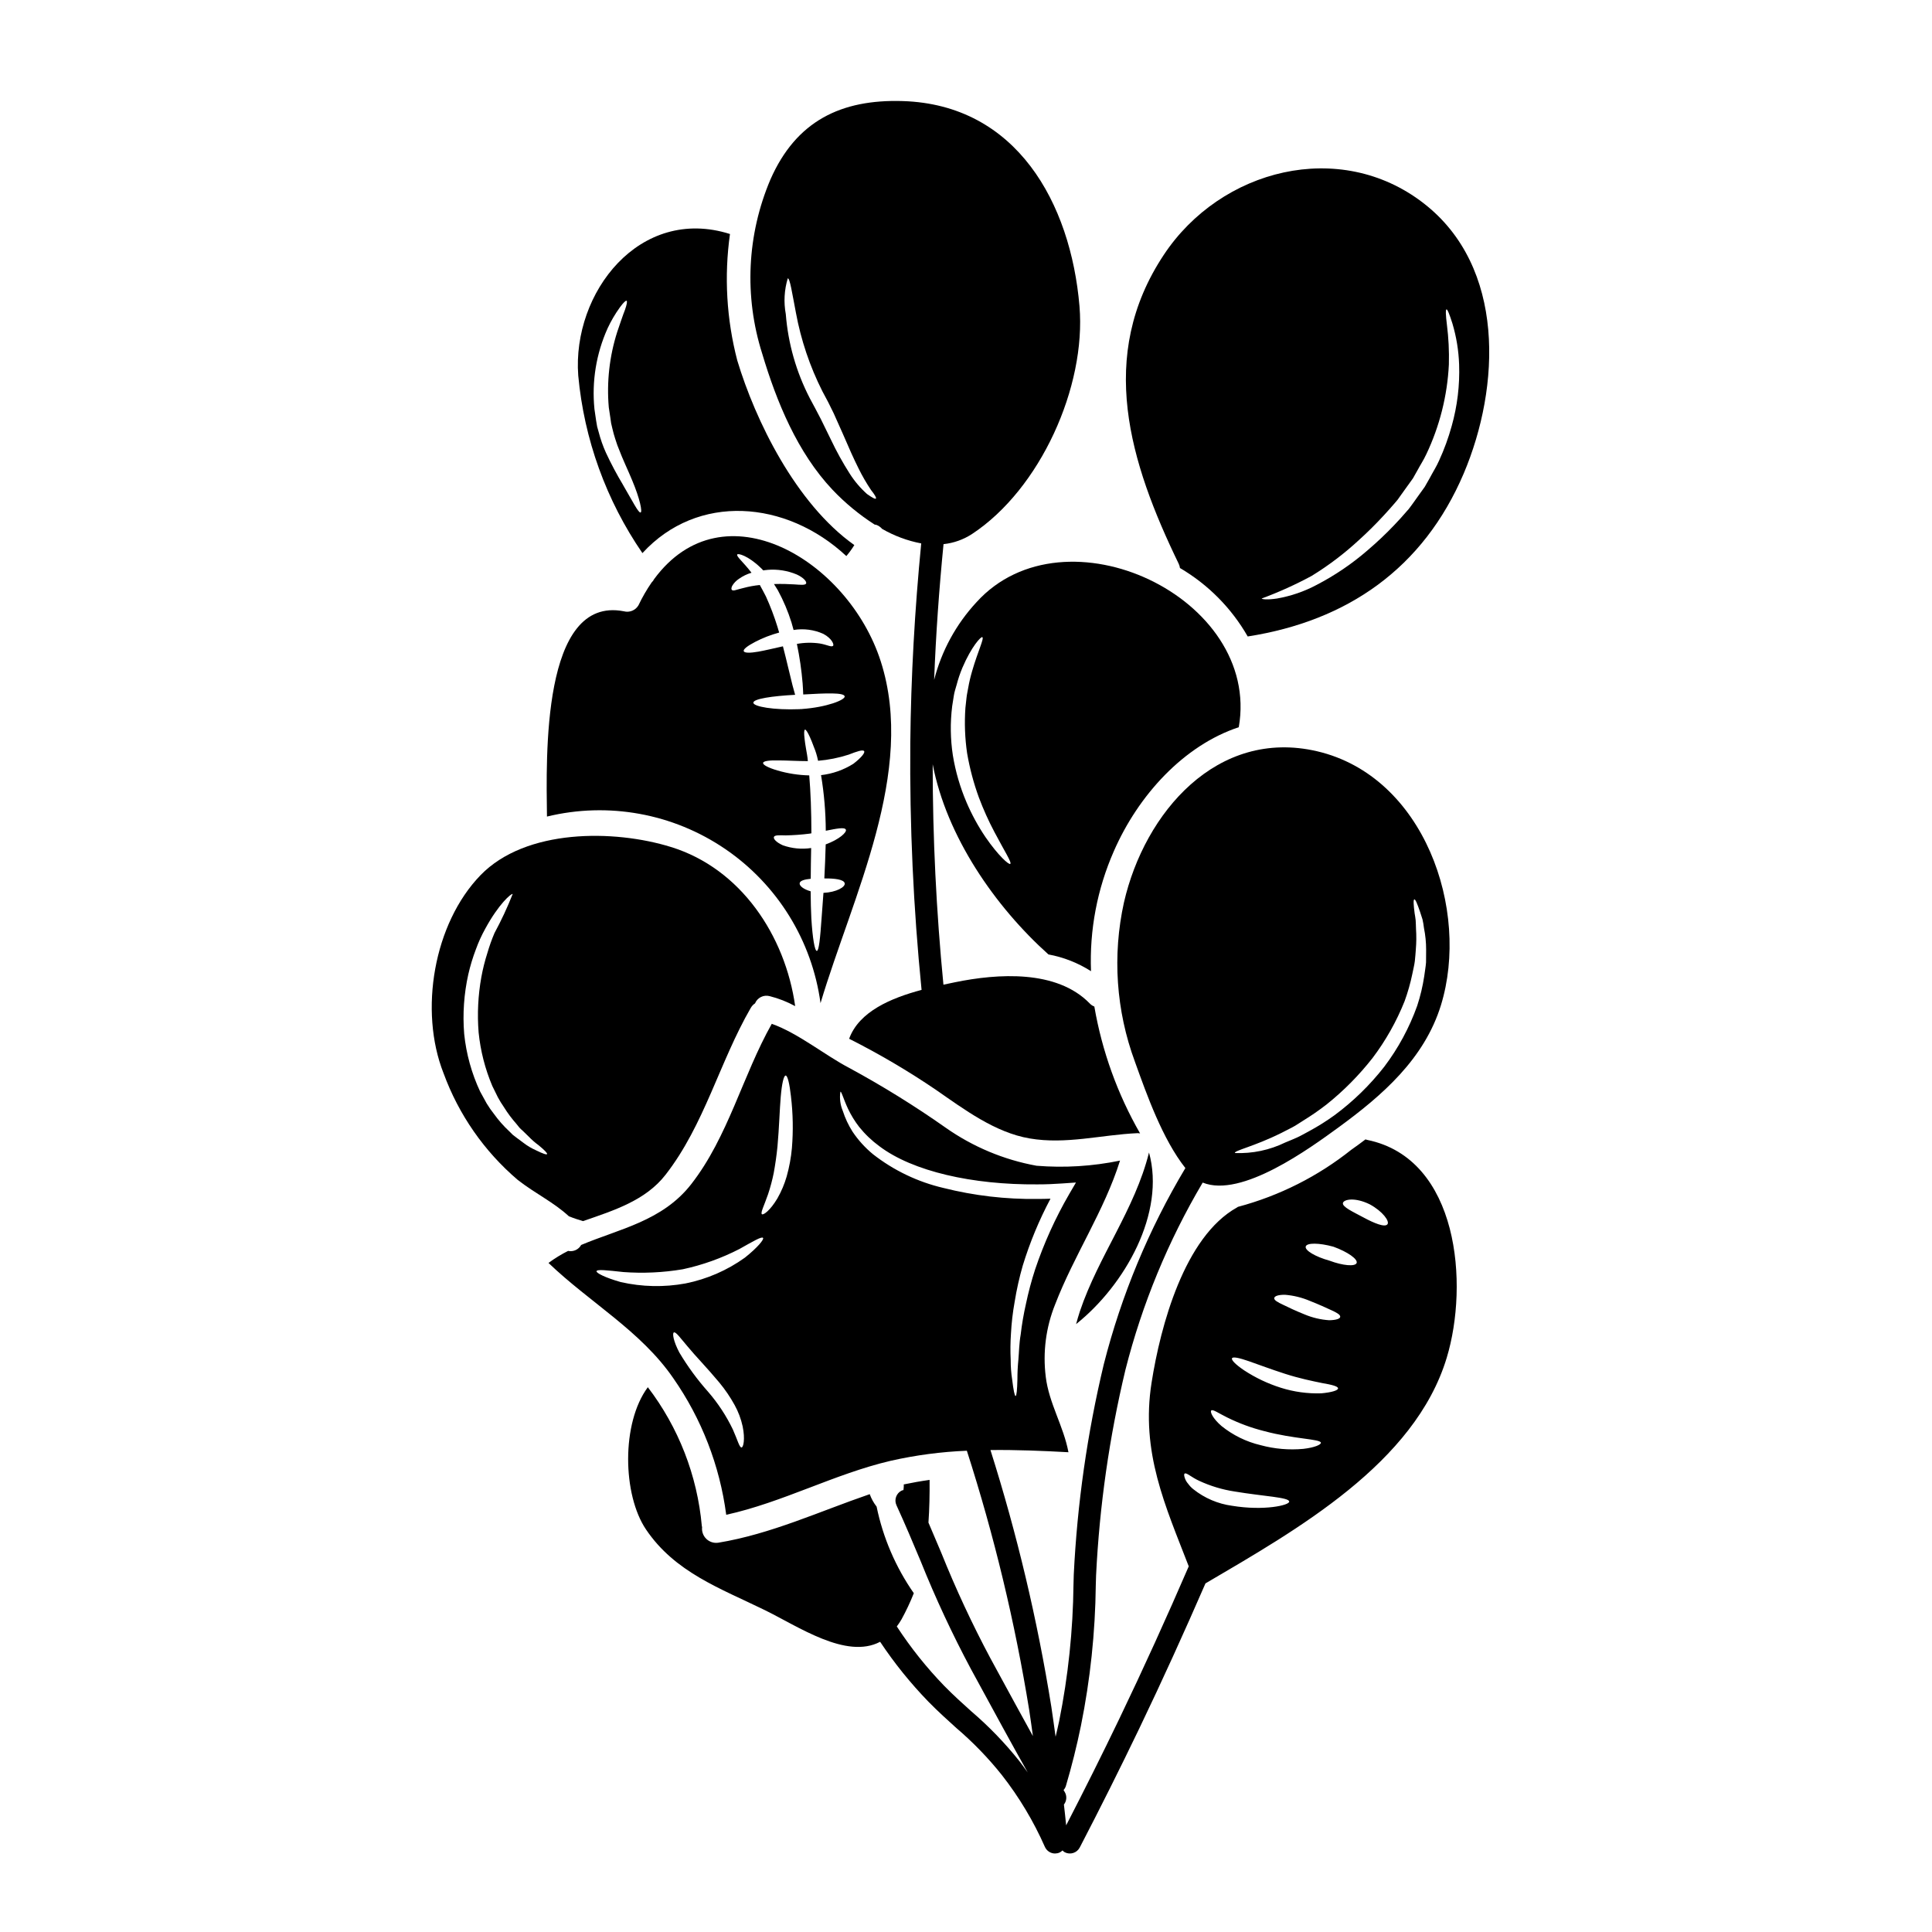
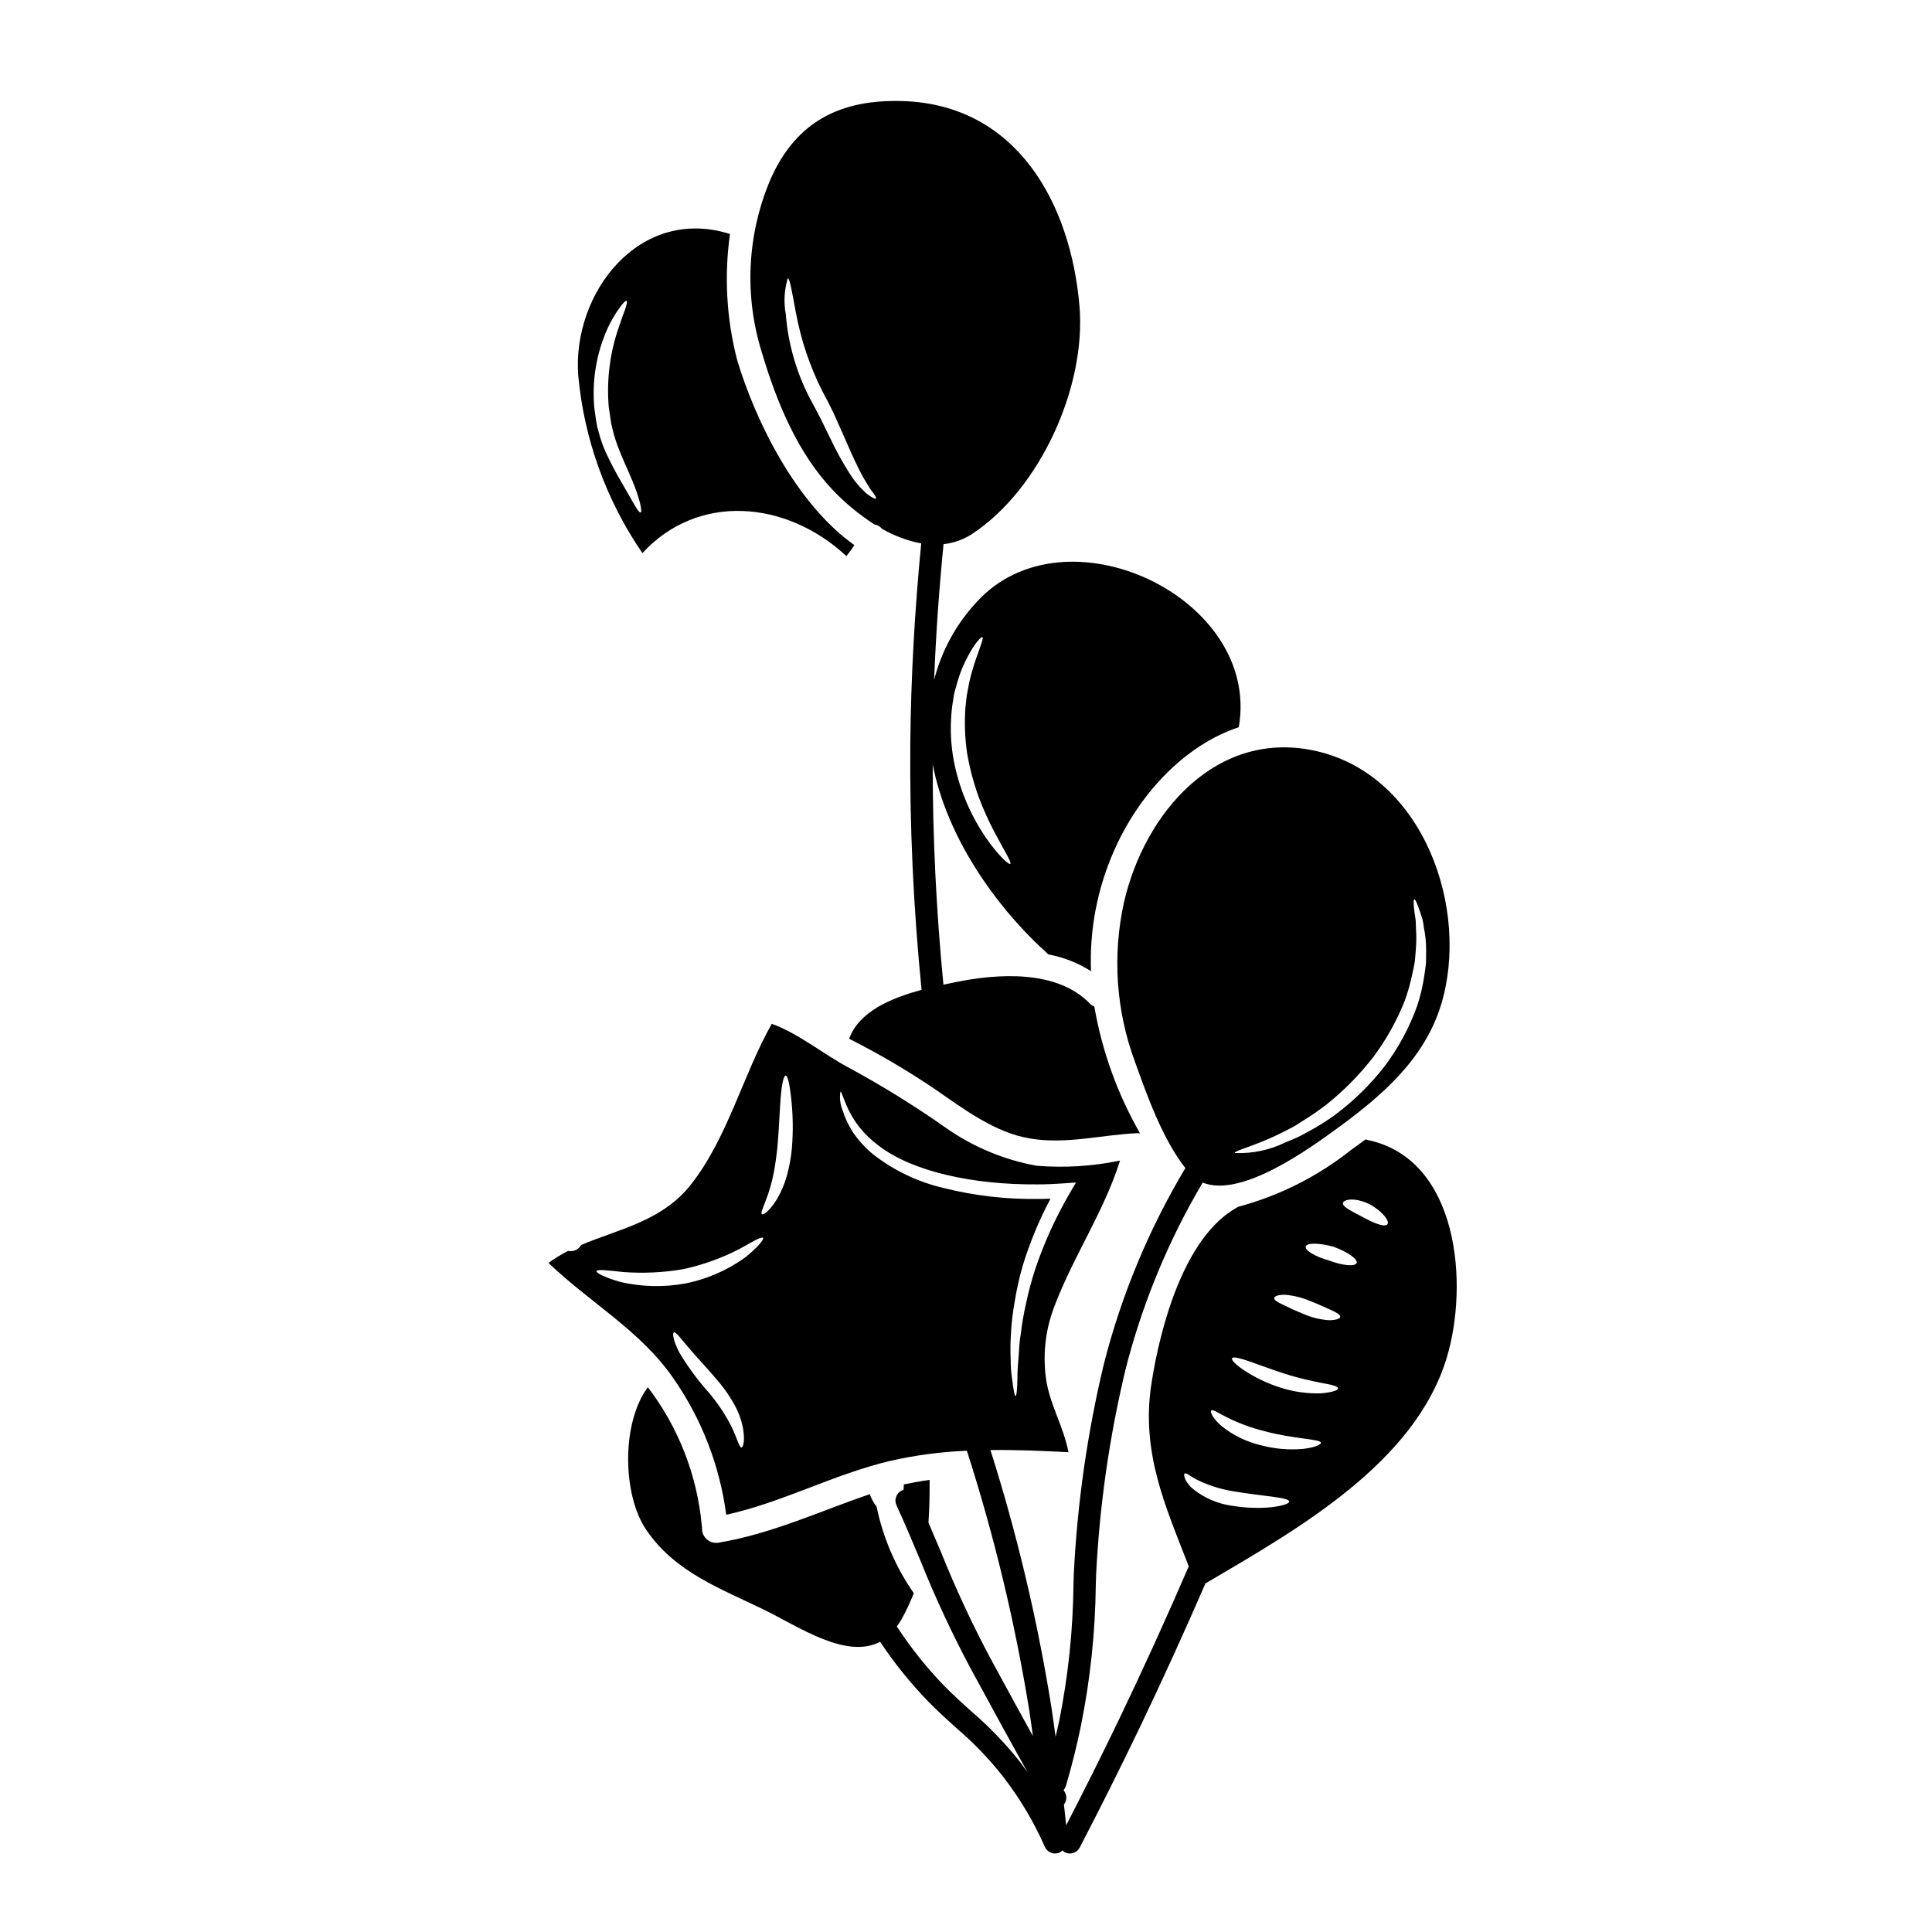
<svg xmlns="http://www.w3.org/2000/svg" fill="#000000" width="800px" height="800px" version="1.1" viewBox="144 144 512 512">
  <g>
    <path d="m364.64 273.81c3.344 3.519 7.098 6.617 11.188 9.23 0.082-0.012 0.164-0.012 0.246 0 0.66 0.207 1.242 0.594 1.691 1.117 3.215 1.855 6.719 3.16 10.367 3.852-1.715 17.566-2.719 35.305-2.894 52.898-0.184 21.848 0.812 43.688 2.988 65.426-8.02 2.141-16.555 5.699-19.188 12.93 0 0.023 0.023 0.023 0.043 0.047 7.922 3.996 15.578 8.504 22.922 13.488 7.477 5.172 15.648 11.324 24.832 12.895 9.66 1.664 18.957-0.957 28.59-1.391h0.004c0.234 0.004 0.473 0.023 0.707 0.07-5.981-10.414-10.086-21.797-12.125-33.629-0.477-0.18-0.906-0.469-1.25-0.844-8.727-8.949-24.309-7.926-35.723-5.582l-3.019 0.633c-1.891-19.395-2.852-38.965-2.848-58.422 3.668 19.145 16.531 37.727 30.672 50.41h0.004c4.012 0.734 7.844 2.246 11.281 4.441-0.422-10.906 1.645-21.77 6.031-31.762 6.473-14.855 18.547-28.066 33.129-32.898 5.992-34.332-46.09-58.918-69.492-33.148h0.004c-5.406 5.82-9.27 12.895-11.242 20.59 0.457-12.004 1.312-24.008 2.488-35.957 2.703-0.285 5.297-1.211 7.57-2.699 18.062-11.898 30.262-39.016 28.457-60.383-2.324-27.293-16.652-53.414-46.867-54.336-16.293-0.5-28.207 5.262-35.031 20.777-6.223 14.625-7 30.992-2.188 46.137 3.816 12.781 9.332 26.246 18.652 36.109zm31.688 57.391c0.16-0.98 0.32-1.969 0.457-2.894 0.137-0.926 0.457-1.824 0.684-2.664l0.004 0.004c0.41-1.602 0.934-3.168 1.574-4.691 2.418-5.652 4.898-8.266 5.262-8.113 0.594 0.273-1.137 3.644-2.688 9.02-0.434 1.477-0.785 2.973-1.047 4.488-0.137 0.824-0.344 1.664-0.434 2.531-0.09 0.867-0.203 1.773-0.297 2.711-0.281 4.016-0.133 8.047 0.453 12.027 0.688 4 1.73 7.926 3.121 11.734 1.176 3.121 2.543 6.164 4.102 9.113 2.668 5.082 4.672 8.113 4.215 8.477-0.363 0.297-3.148-2.141-6.562-7.086l0.004 0.004c-1.969-2.91-3.656-6-5.035-9.227-1.703-3.984-2.922-8.164-3.621-12.438-0.66-4.305-0.727-8.676-0.188-12.996zm-43.562-113.44c0.57 0 1.094 3.578 2.164 9.137 1.332 7.223 3.691 14.219 7 20.777 1.07 1.938 2.051 3.848 2.984 5.809 0.867 1.914 1.684 3.758 2.461 5.512 1.504 3.508 2.875 6.609 4.148 9.137l-0.004-0.004c0.977 1.98 2.078 3.891 3.305 5.719 1.004 1.273 1.48 2.074 1.301 2.277s-1.004-0.25-2.32-1.18l-0.004 0.004c-1.789-1.594-3.348-3.426-4.629-5.449-1.855-2.902-3.519-5.922-4.992-9.035-0.844-1.707-1.707-3.508-2.621-5.352-0.91-1.777-1.938-3.691-2.984-5.629v-0.004c-3.57-6.914-5.723-14.473-6.332-22.234-0.586-3.156-0.406-6.41 0.523-9.484z" />
    <path d="m314.25 290.58c14.602-15.93 38.07-14.102 54.043 0.789l-0.004-0.004c0.777-0.918 1.488-1.891 2.117-2.914-15.582-11.059-26.27-33.156-31.02-48.922-2.848-10.934-3.508-22.324-1.934-33.516-23.922-7.566-41.852 15.539-40.211 37.504 1.551 16.883 7.406 33.086 17.008 47.062zm-9.25-59.535c0.918-1.977 2.023-3.859 3.301-5.625 0.91-1.23 1.527-1.824 1.75-1.707 0.223 0.113 0.07 0.977-0.43 2.414-0.57 1.414-1.23 3.465-2.074 5.902l0.004-0.004c-2.047 6.438-2.801 13.211-2.215 19.938 0.16 0.98 0.301 1.938 0.434 2.875l0.184 1.32 0.34 1.438c0.227 0.957 0.457 1.848 0.73 2.641 0.277 0.797 0.5 1.617 0.844 2.418 1.207 3.211 2.621 6.082 3.644 8.59 2.117 5.016 2.754 8.43 2.254 8.57-0.547 0.18-2.004-2.754-4.691-7.359l0.004-0.008c-1.645-2.738-3.144-5.562-4.492-8.457-0.805-1.777-1.449-3.621-1.938-5.508-0.137-0.477-0.246-0.934-0.395-1.41-0.137-0.684-0.18-1.07-0.277-1.617-0.156-1.027-0.297-2.074-0.453-3.121h0.004c-0.723-7.277 0.477-14.613 3.473-21.281z" />
-     <path d="m429.18 494.9c12.965-10.344 23.742-29.48 19.32-45.473-3.781 15.148-13.383 27.43-18.316 42.078-0.387 1.164-0.707 2.301-1.004 3.394z" />
-     <path d="m361.45 409.84c8.453-28.34 25.383-61.309 15.949-90.605-8.59-26.766-41.723-46.66-60.055-21.758v-0.004c-0.152 0.328-0.371 0.625-0.641 0.867-1.328 1.93-2.5 3.965-3.508 6.082-0.793 1.336-2.375 1.977-3.875 1.574-21.848-4.238-20.551 38.82-20.367 54.402 16.254-3.949 33.422-0.828 47.242 8.598 13.82 9.426 22.996 24.266 25.254 40.844zm11.551-66.777c0.297 0.395-0.707 1.707-2.852 3.348h0.004c-2.594 1.633-5.519 2.66-8.566 3.008 0.812 4.871 1.23 9.801 1.254 14.738 2.875-0.566 4.945-1 5.309-0.32 0.367 0.68-1.707 2.621-5.332 3.938-0.09 3.148-0.203 6.195-0.363 9.02 2.801-0.023 5.172 0.273 5.398 1.273 0.227 1.004-2.211 2.394-5.629 2.551-0.18 2.484-0.344 4.762-0.5 6.769-0.367 5.285-0.707 8.59-1.254 8.613s-1.137-3.305-1.457-8.66c-0.113-2.094-0.16-4.512-0.18-7.133-1.918-0.547-3.012-1.457-2.918-2.141s1.301-1.023 2.938-1.18c0.023-2.574 0.047-5.309 0.113-8.156v0.004c-2.527 0.383-5.109 0.133-7.516-0.727-1.754-0.789-2.508-1.707-2.363-2.164 0.137-0.57 1.414-0.504 3.121-0.457 2.106-0.039 4.207-0.191 6.297-0.457 0.18-0.023 0.344-0.066 0.523-0.09 0-5.762-0.203-11.02-0.57-15.352-2.848-0.066-5.672-0.504-8.406-1.301-2.461-0.73-3.898-1.484-3.824-2.008 0.07-0.523 1.73-0.727 4.258-0.66 2.051 0 4.723 0.184 7.609 0.184-0.09-1.18-0.316-2.254-0.477-3.211-0.18-1.051-0.32-1.969-0.395-2.711-0.184-1.504-0.137-2.363 0.109-2.418 0.246-0.055 0.707 0.66 1.324 2.027 0.32 0.707 0.66 1.551 1.027 2.555 0.469 1.117 0.828 2.277 1.07 3.465 0.023 0.066 0.039 0.133 0.043 0.203 2.754-0.23 5.477-0.777 8.105-1.625 2.207-0.863 3.758-1.387 4.098-0.938zm-34.949-43.824c0.445-0.742 1.055-1.371 1.777-1.844 1.012-0.719 2.137-1.266 3.328-1.617-2.207-2.875-4.078-4.328-3.781-4.832 0.203-0.395 2.918 0.367 6.106 3.422 0.277 0.246 0.527 0.523 0.789 0.789 0.367-0.043 0.75-0.109 1.141-0.133l-0.004-0.008c2.641-0.215 5.301 0.203 7.746 1.23 1.891 0.867 2.731 1.969 2.461 2.418-0.273 0.449-1.438 0.32-3.148 0.203-1.414-0.09-3.277-0.16-5.352-0.09 0.344 0.547 0.703 1.113 1.047 1.684h-0.004c1.473 2.719 2.68 5.57 3.602 8.52 0.18 0.66 0.367 1.324 0.547 1.969 2.668-0.438 5.406-0.082 7.871 1.023 2.363 1.254 2.938 2.941 2.574 3.191-0.434 0.395-1.617-0.32-3.512-0.637h0.004c-2.016-0.289-4.059-0.25-6.059 0.113 0.723 3.453 1.23 6.945 1.52 10.461 0.07 1.094 0.137 2.074 0.16 2.941 6.016-0.344 10.73-0.547 10.98 0.477 0.246 0.938-4.762 2.918-11.324 3.375-0.023 0.023-0.047 0.047-0.07 0.047-0.023 0-0.043-0.023-0.066-0.047v-0.004c-0.156 0.027-0.316 0.043-0.477 0.047-6.859 0.273-12.238-0.684-12.262-1.711-0.023-1.027 4.969-1.773 11.074-2.094-0.227-0.75-0.457-1.617-0.707-2.574-0.727-2.824-1.504-6.379-2.527-10.277-2.461 0.547-4.723 1.094-6.519 1.414-2.231 0.395-3.711 0.367-3.871-0.137s1.004-1.391 3.008-2.438v-0.004c2.031-1.055 4.172-1.887 6.383-2.481-0.137-0.523-0.297-1.023-0.457-1.551-0.848-2.734-1.867-5.414-3.051-8.02-0.547-1.07-1.094-2.098-1.617-3.031-1.465 0.145-2.91 0.406-4.332 0.789-0.867 0.227-1.391 0.344-1.969 0.523-0.578 0.18-0.934 0.18-1.117-0.023-0.184-0.207-0.133-0.578 0.109-1.086z" />
-     <path d="m298.5 467.61c8.246-2.852 16.586-5.473 21.891-12.305 10.277-13.195 14.289-29.891 22.582-44.223v0.004c0.273-0.477 0.652-0.883 1.113-1.18 0.633-1.531 2.301-2.352 3.898-1.914 2.352 0.594 4.617 1.484 6.746 2.644-2.621-18.617-14.355-36.457-32.926-42.176-15.059-4.668-38.477-4.894-50.465 7.477-12.395 12.805-16.336 35.883-9.797 52.473l0.004 0.004c4.008 10.969 10.789 20.719 19.68 28.293 4.828 3.734 9.445 5.852 13.531 9.617 1.375 0.555 2.602 0.945 3.742 1.285zm-12.531-18.805c-1.141-0.508-2.219-1.152-3.211-1.914-0.57-0.434-1.207-0.91-1.871-1.391-0.344-0.273-0.66-0.523-1.023-0.789l-0.957-0.957v0.004c-1.477-1.375-2.809-2.894-3.984-4.531-0.703-0.887-1.352-1.816-1.938-2.781-0.547-1.023-1.141-2.07-1.73-3.148h-0.004c-2.262-4.828-3.695-10.004-4.238-15.312-0.43-5.289-0.059-10.609 1.094-15.789 0.512-2.246 1.184-4.453 2.004-6.606 0.68-1.887 1.512-3.715 2.484-5.465 3.543-6.539 6.926-9.445 7.269-9.203-1.398 3.547-3.012 7.008-4.828 10.363-0.738 1.738-1.367 3.519-1.895 5.332-0.66 2.062-1.184 4.168-1.574 6.297-0.875 4.848-1.121 9.785-0.727 14.695 0.492 4.875 1.711 9.652 3.621 14.168 0.5 1.004 0.98 2.008 1.457 2.965h-0.004c0.492 0.91 1.031 1.793 1.621 2.641 0.984 1.59 2.106 3.09 3.348 4.492 0.277 0.344 0.523 0.66 0.789 0.98 0.266 0.32 0.594 0.547 0.867 0.82 0.57 0.547 1.094 1.07 1.594 1.551l-0.004-0.004c0.82 0.852 1.715 1.629 2.668 2.324 1.504 1.25 2.32 2.074 2.184 2.301-0.137 0.23-1.191-0.145-3.012-1.043z" />
-     <path d="m521.23 197.83c-22.148-17.133-53.703-9.094-68.805 13.695-17.816 26.84-9.055 55.047 3.938 81.867 0.172 0.359 0.289 0.742 0.34 1.137 7.465 4.379 13.652 10.633 17.953 18.141 26.406-4.125 46.547-18.047 57.258-43.223 9.711-22.926 11.148-54.758-10.684-71.617zm7.477 59.074 0.004 0.004c-0.867 3.144-1.988 6.215-3.352 9.18-0.68 1.551-1.641 3.031-2.461 4.602-0.457 0.789-0.891 1.551-1.324 2.328-0.5 0.703-1 1.414-1.523 2.117l-1.508 2.117-0.75 1.027-0.203 0.273-0.18 0.227-0.09 0.137-0.434 0.477c-1.117 1.324-2.277 2.578-3.418 3.781-2.223 2.332-4.566 4.543-7.016 6.633-4.133 3.59-8.68 6.68-13.539 9.203-3.277 1.746-6.816 2.961-10.477 3.602-2.621 0.395-4.012 0.203-4.078 0 4.551-1.684 8.973-3.684 13.238-5.988 4.469-2.742 8.66-5.918 12.508-9.48 2.184-1.969 4.422-4.172 6.606-6.543 1.094-1.18 2.188-2.414 3.258-3.668l0.395-0.477 0.066-0.09 0.047-0.047 0.18-0.273 0.75-1.051c0.504-0.68 1.004-1.391 1.504-2.094s1.027-1.414 1.527-2.121c0.395-0.703 0.789-1.434 1.207-2.141 0.75-1.414 1.641-2.731 2.301-4.191h0.008c3.559-7.473 5.606-15.582 6.012-23.852 0.098-3.531-0.078-7.066-0.523-10.57-0.32-2.508-0.367-3.965-0.113-4.035 0.25-0.07 0.789 1.254 1.574 3.738 1.055 3.531 1.648 7.18 1.777 10.859 0.191 5.508-0.473 11.016-1.969 16.32z" />
    <path d="m506.4 446.1c-0.184-0.031-0.359-0.086-0.523-0.156-1.23 0.934-2.461 1.848-3.734 2.731h-0.004c-8.867 7.074-19.109 12.234-30.074 15.152-0.09 0.043-0.137 0.113-0.227 0.156-13.965 7.746-20.297 31.441-22.648 46.367-2.949 18.5 3.672 32.77 9.84 48.746-5.836 13.504-11.992 27.062-18.379 40.355-4.551 9.473-9.297 18.957-14.109 28.285-0.164-1.836-0.395-3.68-0.594-5.512v0.004c0.754-0.957 0.844-2.281 0.219-3.328-0.098-0.156-0.211-0.359-0.312-0.523h0.004c0.273-0.305 0.48-0.664 0.605-1.055 1.547-5.219 2.894-10.602 3.996-15.988 2.477-12.262 3.793-24.734 3.934-37.246l0.078-2.613c0.898-18.363 3.504-36.605 7.785-54.484 4.422-17.426 11.316-34.125 20.469-49.594 10.273 4.195 28.48-9.156 36-14.629 11.57-8.449 22.738-18.133 27.137-32.375 7.769-25.246-4.422-60.672-32.832-67.305-26.477-6.152-45.703 16.219-51.168 40.055v-0.004c-3.102 14.051-2.098 28.695 2.891 42.195 3.207 8.934 7.332 20.543 13.383 28.219v-0.004c-9.688 16.195-16.969 33.707-21.621 51.996-4.375 18.285-7.039 36.941-7.957 55.723l-0.074 2.644c-0.133 12.164-1.402 24.285-3.801 36.211-0.285 1.383-0.625 2.754-0.941 4.129-0.395-2.644-0.707-5.305-1.129-7.934-3.695-23.047-9.09-45.789-16.137-68.043 6.891-0.078 13.805 0.203 20.672 0.582-1.301-6.949-5.148-12.918-6.016-19.984h0.004c-0.82-6.5 0.035-13.105 2.481-19.188 5.035-13.078 13.008-24.766 17.199-38.117h0.004c-7.273 1.508-14.723 1.965-22.121 1.367-8.684-1.578-16.918-5.031-24.129-10.113-8.191-5.762-16.715-11.039-25.516-15.812-6.426-3.348-13.488-9.184-20.531-11.691-7.746 13.742-11.547 29.914-21.324 42.469-7.633 9.82-19.09 11.871-29.184 16.137l-0.004 0.004c-0.676 1.23-2.086 1.871-3.461 1.574-1.816 0.91-3.555 1.977-5.195 3.188 10.98 10.527 24.445 18 33.062 30.531 7.516 10.77 12.328 23.191 14.035 36.211 15.016-3.305 28.613-10.801 43.586-14.309 6.633-1.5 13.391-2.391 20.184-2.668 7.234 22.477 12.762 45.469 16.531 68.777 0.363 2.266 0.641 4.562 0.973 6.84-3.238-5.856-6.566-11.98-9.207-16.84l-2.004-3.684v0.004c-4.867-9.113-9.23-18.484-13.078-28.07-1.098-2.617-2.219-5.269-3.391-7.981 0.262-3.656 0.328-7.406 0.305-11.316-2.301 0.32-4.582 0.727-6.859 1.203 0 0.113 0.023 0.207 0.023 0.32v-0.004c-0.012 0.395-0.043 0.789-0.098 1.18-0.137 0.023-0.266 0.055-0.395 0.098-1.48 0.68-2.133 2.43-1.457 3.91 2.402 5.246 4.434 10.098 6.434 14.871 3.922 9.77 8.375 19.32 13.336 28.605l2.004 3.68c3.699 6.812 8.73 16.07 13.02 23.676-0.734-1.02-1.461-2.051-2.234-3.035-3.812-4.785-8.074-9.199-12.727-13.176-2.269-2.039-4.617-4.148-7.172-6.746-4.68-4.836-8.887-10.109-12.566-15.746 0.453-0.602 0.871-1.227 1.25-1.879 1.227-2.238 2.316-4.551 3.258-6.926-4.809-6.902-8.164-14.711-9.859-22.949-0.781-0.996-1.398-2.109-1.824-3.301-13.352 4.578-26.156 10.57-40.168 12.871v-0.004c-1.145 0.164-2.305-0.211-3.137-1.016-0.832-0.805-1.246-1.953-1.121-3.106-0.035-0.102-0.059-0.207-0.07-0.316-1.203-13.363-6.164-26.113-14.309-36.773-7.062 9.523-6.691 28.523-0.477 37.707 7.656 11.348 19.66 15.582 31.395 21.324 8.98 4.379 21.648 13.164 30.641 8.438h0.004c3.766 5.664 8.047 10.973 12.781 15.855 2.68 2.731 5.117 4.902 7.434 7.008h0.004c4.394 3.75 8.422 7.91 12.027 12.43 4.582 5.852 8.414 12.25 11.414 19.051 0.477 1.07 1.531 1.758 2.699 1.758 0.406-0.004 0.809-0.09 1.184-0.254 0.289-0.141 0.555-0.328 0.785-0.559 0.176 0.188 0.371 0.348 0.59 0.48 1.449 0.75 3.227 0.188 3.981-1.258 5.391-10.371 10.707-20.996 15.789-31.57 6.082-12.66 11.934-25.555 17.527-38.418 24.184-14.211 55.496-31.801 63.945-59.828 5.863-19.387 3.242-52.672-21-57.688zm-22.895-1.824c0.91-0.453 1.867-0.957 2.848-1.457 0.98-0.5 1.938-1.18 2.941-1.797h-0.008c2.168-1.324 4.262-2.769 6.269-4.328 4.531-3.621 8.625-7.762 12.199-12.328 3.484-4.613 6.332-9.668 8.477-15.035 0.855-2.356 1.543-4.769 2.051-7.223 0.227-1.18 0.523-2.277 0.66-3.375 0.137-1.094 0.18-2.141 0.273-3.148h-0.004c0.152-1.805 0.168-3.621 0.047-5.426-0.047-0.789-0.023-1.574-0.09-2.254-0.066-0.68-0.184-1.301-0.277-1.871-0.297-2.277-0.367-3.598-0.09-3.688 0.277-0.09 0.789 1.113 1.551 3.371 0.18 0.57 0.395 1.18 0.613 1.895l0.004-0.004c0.176 0.766 0.305 1.539 0.395 2.32 0.383 1.891 0.574 3.812 0.574 5.738-0.023 1.07-0.023 2.207-0.023 3.375-0.09 1.18-0.32 2.391-0.477 3.644-0.402 2.672-1.027 5.305-1.871 7.871-2.078 5.805-5.027 11.258-8.75 16.172-3.785 4.844-8.207 9.152-13.145 12.809-2.156 1.559-4.41 2.973-6.75 4.238-1.117 0.59-2.164 1.207-3.211 1.684-1.047 0.477-2.098 0.891-3.078 1.301h-0.004c-4.156 2.031-8.758 2.996-13.379 2.805-0.211-0.664 5.051-1.711 12.25-5.289zm-142.99 83.324c-0.57 0-1.051-1.969-2.277-4.723v-0.004c-1.742-3.637-3.965-7.023-6.609-10.07-2.852-3.207-5.394-6.676-7.59-10.359-1.617-3.074-1.895-5.117-1.461-5.328 0.5-0.277 1.73 1.48 3.715 3.801 2.004 2.441 5.078 5.562 8.312 9.445 1.547 1.863 2.914 3.871 4.082 5.992 0.977 1.773 1.695 3.68 2.125 5.66 0.703 3.441 0.18 5.562-0.297 5.586zm0.887-50.305v-0.004c-4.695 3.367-10.055 5.695-15.719 6.832-5.691 1.047-11.535 0.922-17.176-0.359-4.168-1.18-6.519-2.418-6.422-2.875 0.113-0.566 2.82-0.246 6.996 0.203l-0.004 0.004c5.301 0.398 10.633 0.156 15.875-0.73 5.223-1.121 10.27-2.93 15.016-5.375 3.574-2.004 5.875-3.375 6.242-2.941 0.344 0.344-1.344 2.484-4.809 5.242zm12.465-29.07v-0.004c-0.227 2.551-0.695 5.074-1.387 7.543-0.586 2.035-1.414 3.992-2.465 5.832-1.914 3.211-3.688 4.441-4.078 4.191-0.5-0.301 0.594-2.328 1.617-5.332 0.609-1.82 1.102-3.68 1.484-5.559 0.395-2.141 0.746-4.512 1-7.043 0.457-5.082 0.57-9.773 0.867-13.215s0.789-5.606 1.301-5.606 1.027 2.117 1.414 5.559l-0.004 0.004c0.539 4.519 0.621 9.086 0.25 13.625zm21.484 1.66v-0.004c-2.09-1.723-3.918-3.738-5.426-5.988-1.086-1.715-1.953-3.559-2.574-5.492-0.68-1.602-0.898-3.363-0.637-5.082 0.32-0.09 0.73 1.754 2.027 4.535 0.809 1.695 1.793 3.301 2.941 4.785 1.555 1.934 3.356 3.652 5.356 5.117 8.859 6.691 24.695 10.254 41.875 10.117 2.254 0 4.465-0.09 6.629-0.246l3.602-0.25-1.824 3.121 0.004-0.004c-3.66 6.32-6.676 12.992-9.004 19.91-0.977 3.008-1.789 6.066-2.438 9.16-0.605 2.668-1.07 5.371-1.387 8.09-0.434 2.484-0.434 4.762-0.617 6.766h-0.004c-0.168 1.699-0.25 3.406-0.246 5.117-0.07 2.82-0.227 4.398-0.48 4.422-0.25 0.023-0.57-1.527-0.91-4.352v-0.004c-0.27-1.727-0.398-3.473-0.391-5.219-0.113-2.316-0.09-4.637 0.07-6.949 0.145-2.828 0.473-5.644 0.977-8.43 0.52-3.238 1.238-6.441 2.144-9.594 1.879-6.137 4.34-12.078 7.356-17.746-1.137 0.047-2.297 0.066-3.441 0.066-8.406 0.117-16.793-0.863-24.945-2.914-6.793-1.59-13.16-4.641-18.656-8.938zm95.145 93.16c-3.742-0.512-7.277-2.023-10.234-4.375-0.539-0.422-1.016-0.922-1.41-1.48-0.34-0.383-0.605-0.82-0.789-1.297-0.273-0.73-0.344-1.207-0.113-1.371 0.434-0.363 1.754 0.957 3.848 1.914 2.973 1.379 6.125 2.328 9.363 2.824 7.769 1.301 14.445 1.527 14.492 2.668 0.109 0.977-6.656 2.519-15.156 1.117zm18.957-15.082v-0.004c-3.828 0.359-7.688 0.027-11.395-0.98-3.789-0.898-7.324-2.637-10.355-5.078-2.363-2.047-3.055-3.758-2.711-4.098 0.395-0.414 1.914 0.703 4.234 1.844v-0.004c3.141 1.559 6.438 2.773 9.84 3.625 7.996 2.141 14.836 2.051 14.992 3.074 0.039 0.504-1.672 1.277-4.606 1.617zm4.723-14.715v-0.004c-3.644 0.121-7.277-0.379-10.754-1.48-3.43-1.086-6.695-2.633-9.707-4.606-2.254-1.523-3.465-2.754-3.211-3.211 0.25-0.457 1.938-0.09 4.465 0.789 2.527 0.879 5.856 2.141 9.617 3.348 3.758 1.207 7.199 1.914 9.773 2.438 2.531 0.434 4.191 0.844 4.238 1.391 0.047 0.543-1.629 1.078-4.43 1.332zm2.074-19.363v-0.008c-2.25-0.152-4.461-0.676-6.543-1.551-2.32-0.934-4.281-1.848-5.629-2.527-1.48-0.684-2.481-1.254-2.391-1.801s1.137-0.887 2.871-0.867c2.262 0.184 4.477 0.73 6.562 1.617 2.328 0.914 4.262 1.801 5.695 2.461 1.434 0.656 2.363 1.18 2.363 1.73 0 0.555-1.141 0.914-2.938 0.938zm7.269-15.168c-0.395 0.98-3.621 0.703-7.156-0.617-3.781-1.047-6.606-2.731-6.332-3.758 0.273-1.027 3.543-1 7.336 0.047 3.816 1.375 6.547 3.336 6.152 4.328zm8.156-10.254c-0.684 0.844-3.441-0.25-6.422-1.871-2.621-1.414-5.672-2.777-5.352-3.824 0.297-0.938 3.188-1.527 7.106 0.395 3.445 1.875 5.316 4.492 4.68 5.289z" />
  </g>
</svg>